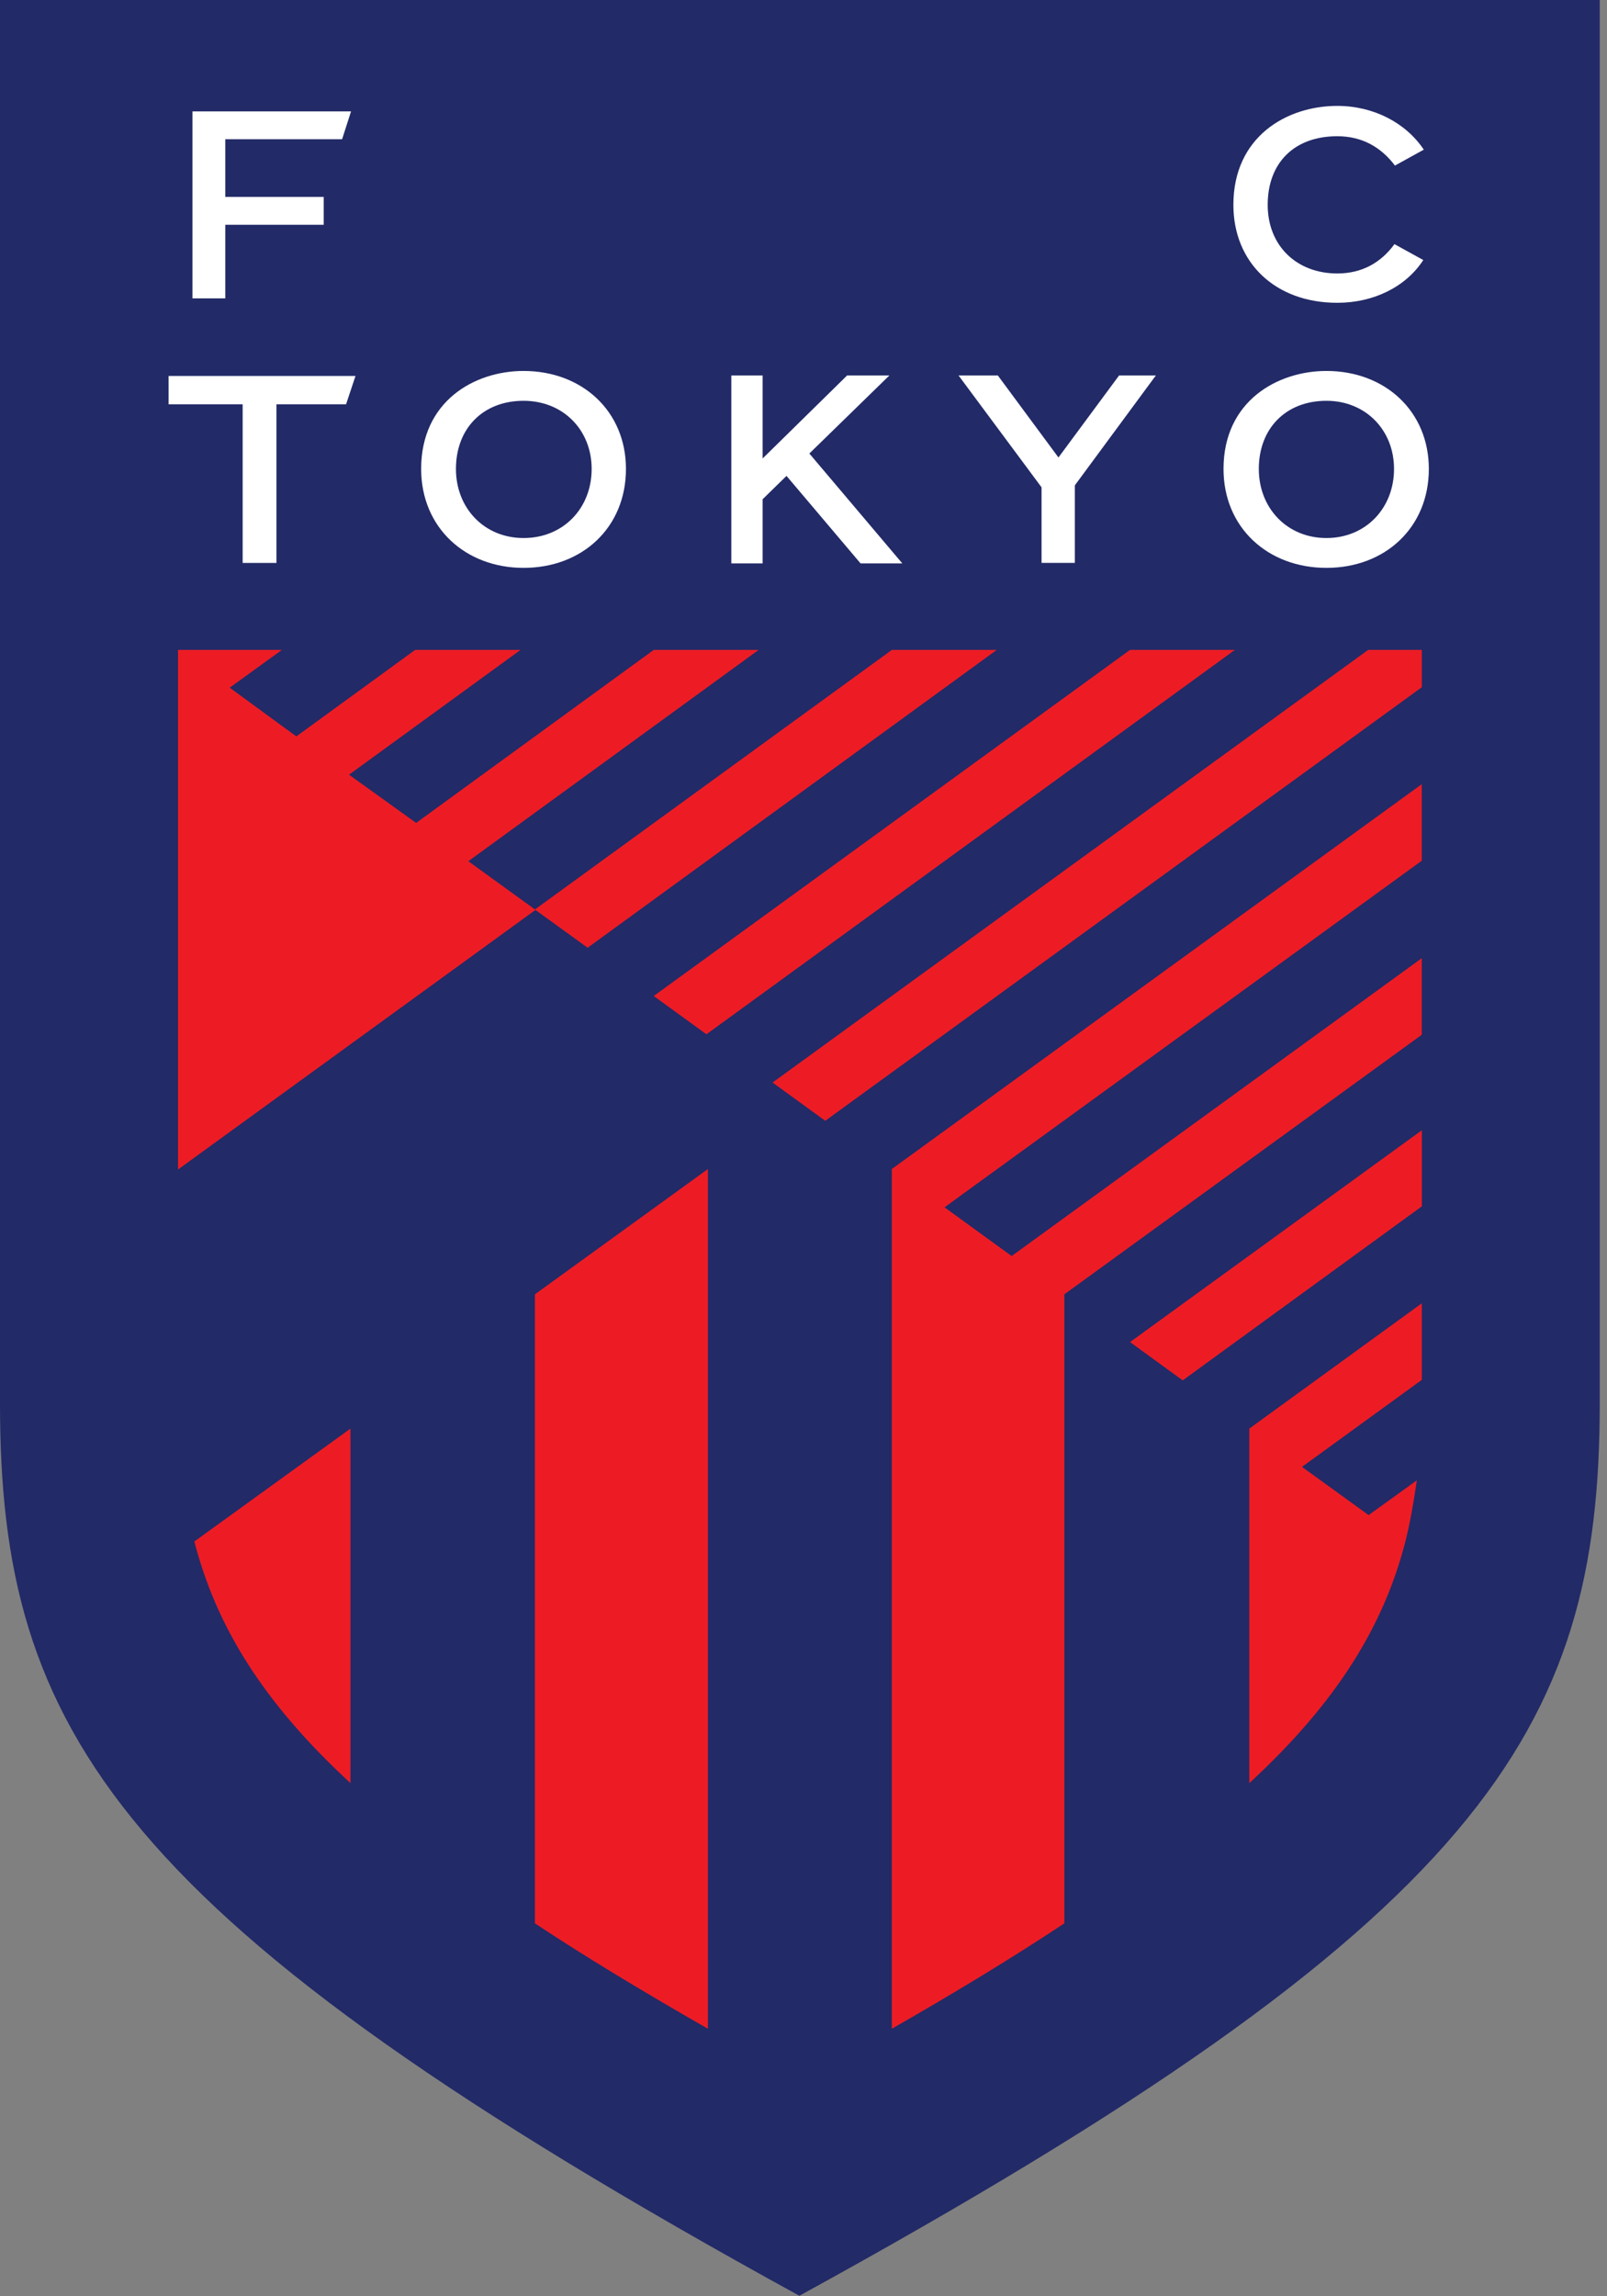
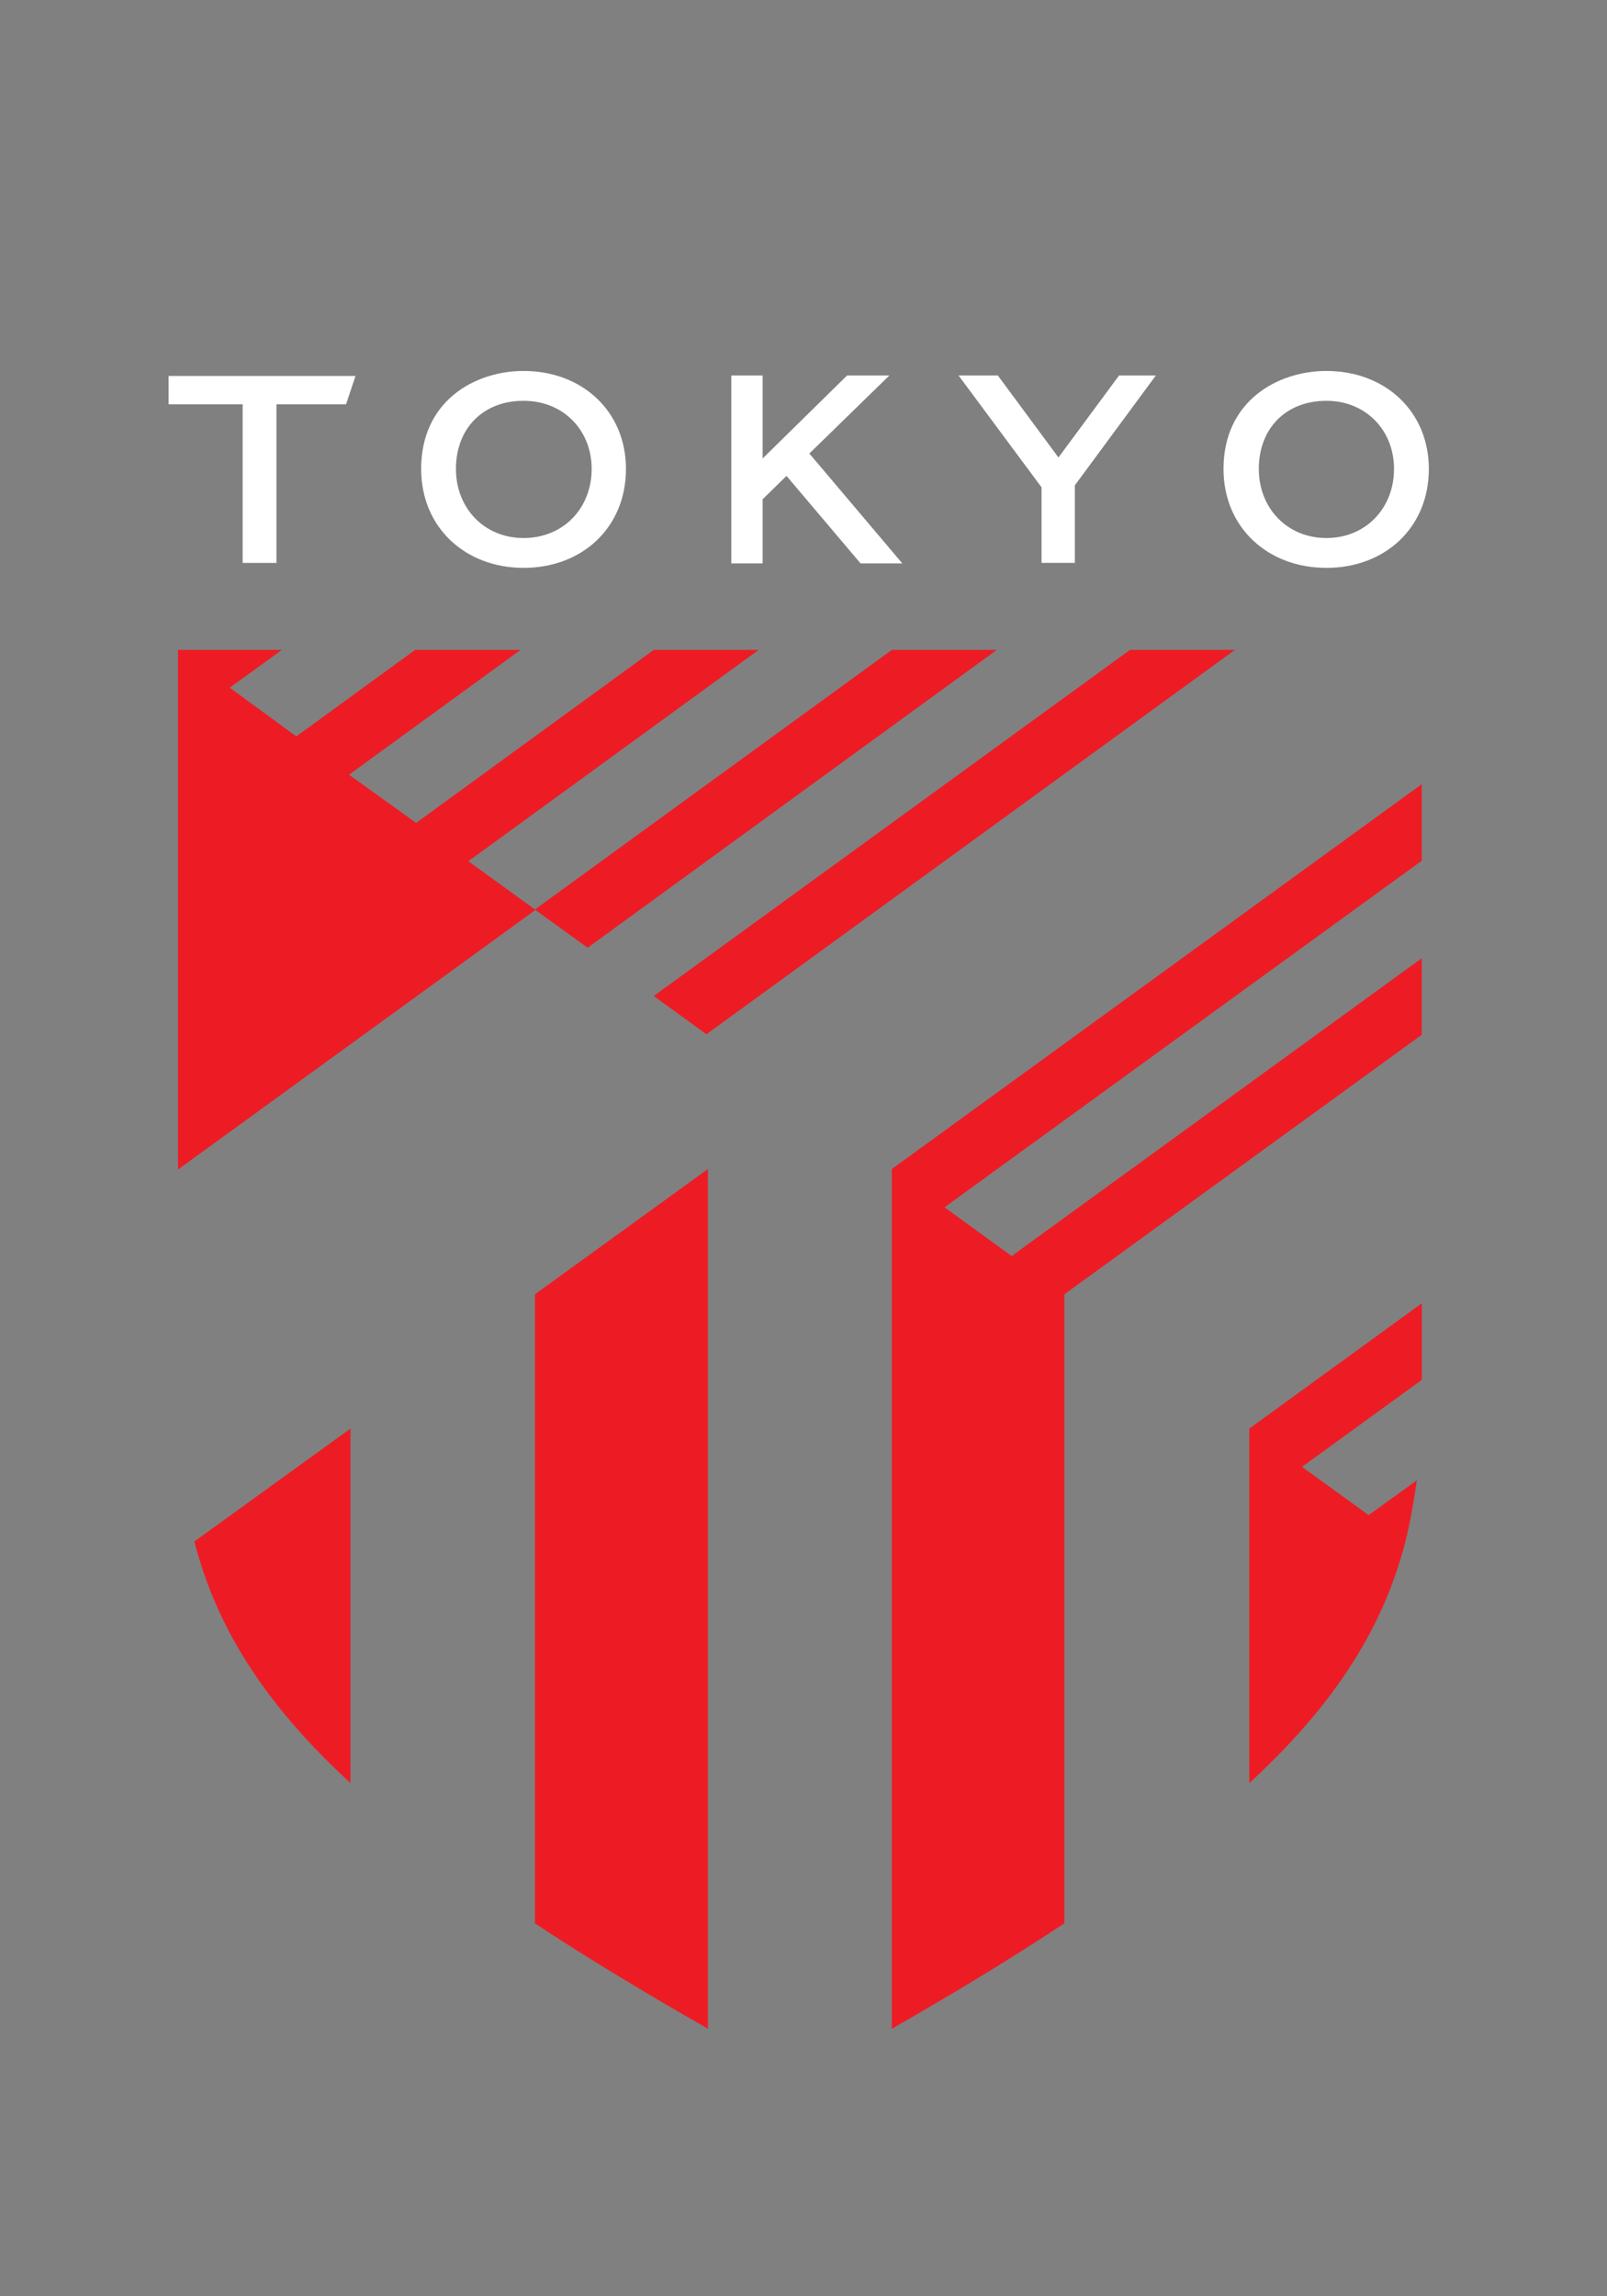
<svg xmlns="http://www.w3.org/2000/svg" width="112" height="160" viewBox="0 0 112 160" fill="none">
  <rect x="0" y="0" width="112" height="160" fill="#808080" stroke="none" />
-   <path fill-rule="evenodd" clip-rule="evenodd" d="M0 0V97.774C0 120.606 7.969 133.772 55.712 159.965C103.491 133.772 111.494 120.606 111.494 97.774V0H0Z" fill="#222A67" />
-   <path fill-rule="evenodd" clip-rule="evenodd" d="M82.43 96.181L99.096 84.055V78.754L78.758 93.513L82.43 96.181Z" fill="#ED1C24" />
  <path fill-rule="evenodd" clip-rule="evenodd" d="M62.156 141.36C66.695 138.762 70.679 136.336 74.179 134.015V90.186L99.09 72.101V66.765L70.506 87.519L65.829 84.123L99.09 59.974V54.639L62.156 81.455V141.36Z" fill="#ED1C24" />
-   <path fill-rule="evenodd" clip-rule="evenodd" d="M95.351 45.285L53.844 75.428L57.516 78.096L99.093 47.884V45.285H95.351Z" fill="#ED1C24" />
  <path fill-rule="evenodd" clip-rule="evenodd" d="M49.235 72.067L86.065 45.285H78.754L45.562 69.4L49.235 72.067Z" fill="#ED1C24" />
  <path fill-rule="evenodd" clip-rule="evenodd" d="M69.471 45.283H62.16L37.283 63.369L32.641 60.008L52.875 45.283H45.564L29.003 57.34L24.326 53.98L36.279 45.283H28.934L20.653 51.312L16.01 47.916L19.648 45.283H12.407V76.431V81.489L37.318 63.404L40.956 66.037L69.471 45.283Z" fill="#ED1C24" />
  <path fill-rule="evenodd" clip-rule="evenodd" d="M24.426 124.244V99.541L13.547 107.406C15.037 113.192 18.224 118.528 24.426 124.244Z" fill="#ED1C24" />
  <path fill-rule="evenodd" clip-rule="evenodd" d="M37.281 134.015C40.781 136.336 44.8 138.761 49.338 141.36V81.455L37.281 90.186V134.015Z" fill="#ED1C24" />
  <path fill-rule="evenodd" clip-rule="evenodd" d="M87.07 124.245C93.272 118.528 96.46 113.193 97.95 107.406C98.296 106.021 98.538 104.6 98.746 103.145L95.386 105.57L90.743 102.209L99.093 96.146V90.811L87.07 99.542V124.245Z" fill="#ED1C24" />
-   <path fill-rule="evenodd" clip-rule="evenodd" d="M15.701 15.661H22.561V13.721H15.701V9.702H23.843L24.466 7.762H13.414V20.789H15.701V15.661Z" fill="white" />
-   <path fill-rule="evenodd" clip-rule="evenodd" d="M93.202 21.099C88.871 21.099 85.961 18.293 85.961 14.274C85.961 9.527 89.668 7.379 93.202 7.379C95.731 7.379 97.983 8.557 99.231 10.428L97.221 11.537C96.251 10.255 94.934 9.492 93.202 9.492C90.222 9.492 88.352 11.329 88.352 14.274C88.352 17.115 90.361 19.055 93.202 19.055C94.934 19.055 96.251 18.293 97.187 17.011L99.196 18.119C97.983 19.99 95.731 21.099 93.202 21.099Z" fill="white" />
  <path fill-rule="evenodd" clip-rule="evenodd" d="M36.489 37.489C33.752 37.489 31.777 35.41 31.777 32.673C31.777 29.867 33.648 27.927 36.489 27.927C39.261 27.927 41.236 29.971 41.236 32.673C41.236 35.41 39.261 37.489 36.489 37.489ZM36.489 25.848C33.059 25.848 29.352 27.961 29.352 32.673C29.352 36.761 32.435 39.568 36.489 39.568C40.577 39.568 43.626 36.761 43.626 32.673C43.626 28.654 40.577 25.848 36.489 25.848Z" fill="white" />
  <path fill-rule="evenodd" clip-rule="evenodd" d="M92.445 37.489C89.708 37.489 87.733 35.41 87.733 32.673C87.733 29.867 89.604 27.927 92.445 27.927C95.183 27.927 97.157 29.971 97.157 32.673C97.157 35.41 95.183 37.489 92.445 37.489ZM92.445 25.848C89.015 25.848 85.273 27.961 85.273 32.673C85.273 36.761 88.357 39.568 92.445 39.568C96.534 39.568 99.583 36.761 99.583 32.673C99.583 28.654 96.534 25.848 92.445 25.848Z" fill="white" />
  <path fill-rule="evenodd" clip-rule="evenodd" d="M11.75 28.17H16.912V39.223H19.268V28.17H24.119L24.777 26.195H11.75V28.17Z" fill="white" />
  <path fill-rule="evenodd" clip-rule="evenodd" d="M59.977 39.257H62.887L56.408 31.6L61.986 26.16H59.041L53.151 31.946V26.16H50.969V39.257H53.151V34.787L54.815 33.159L59.977 39.257Z" fill="white" />
  <path fill-rule="evenodd" clip-rule="evenodd" d="M80.559 26.16H77.996L73.769 31.877L69.542 26.16H66.805L72.591 33.956V39.222H74.912V33.817L80.559 26.16Z" fill="white" />
</svg>